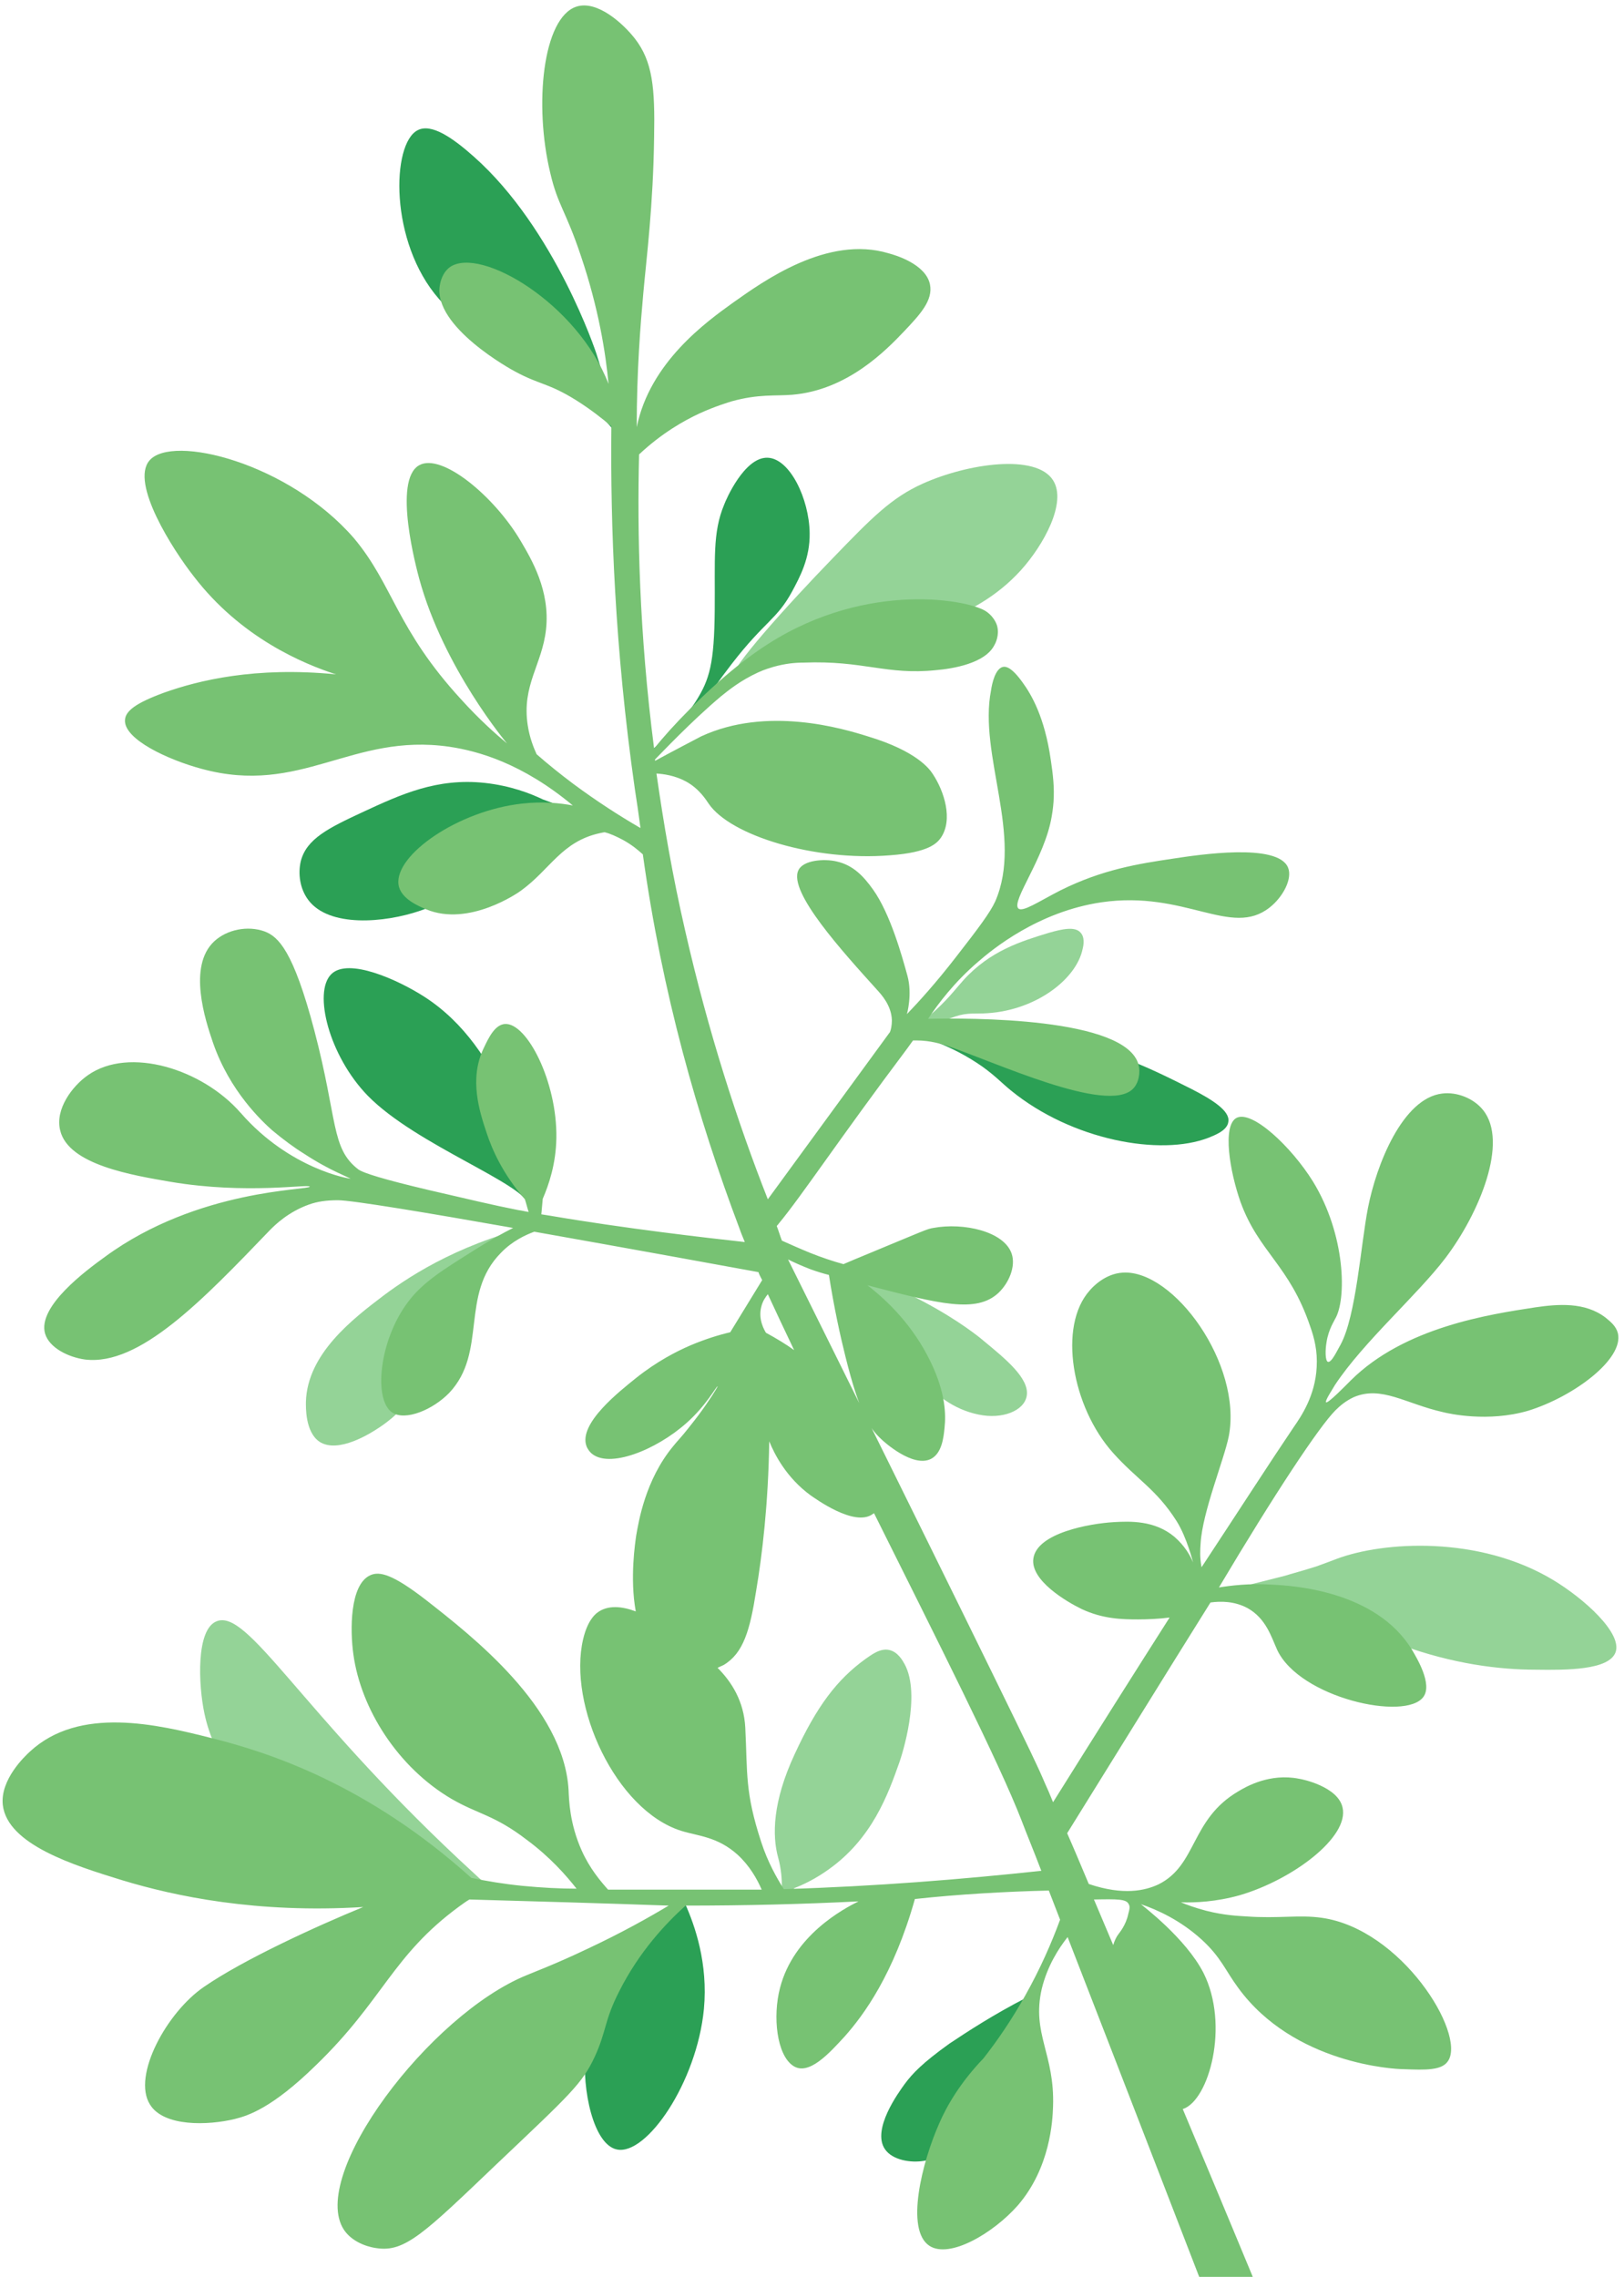
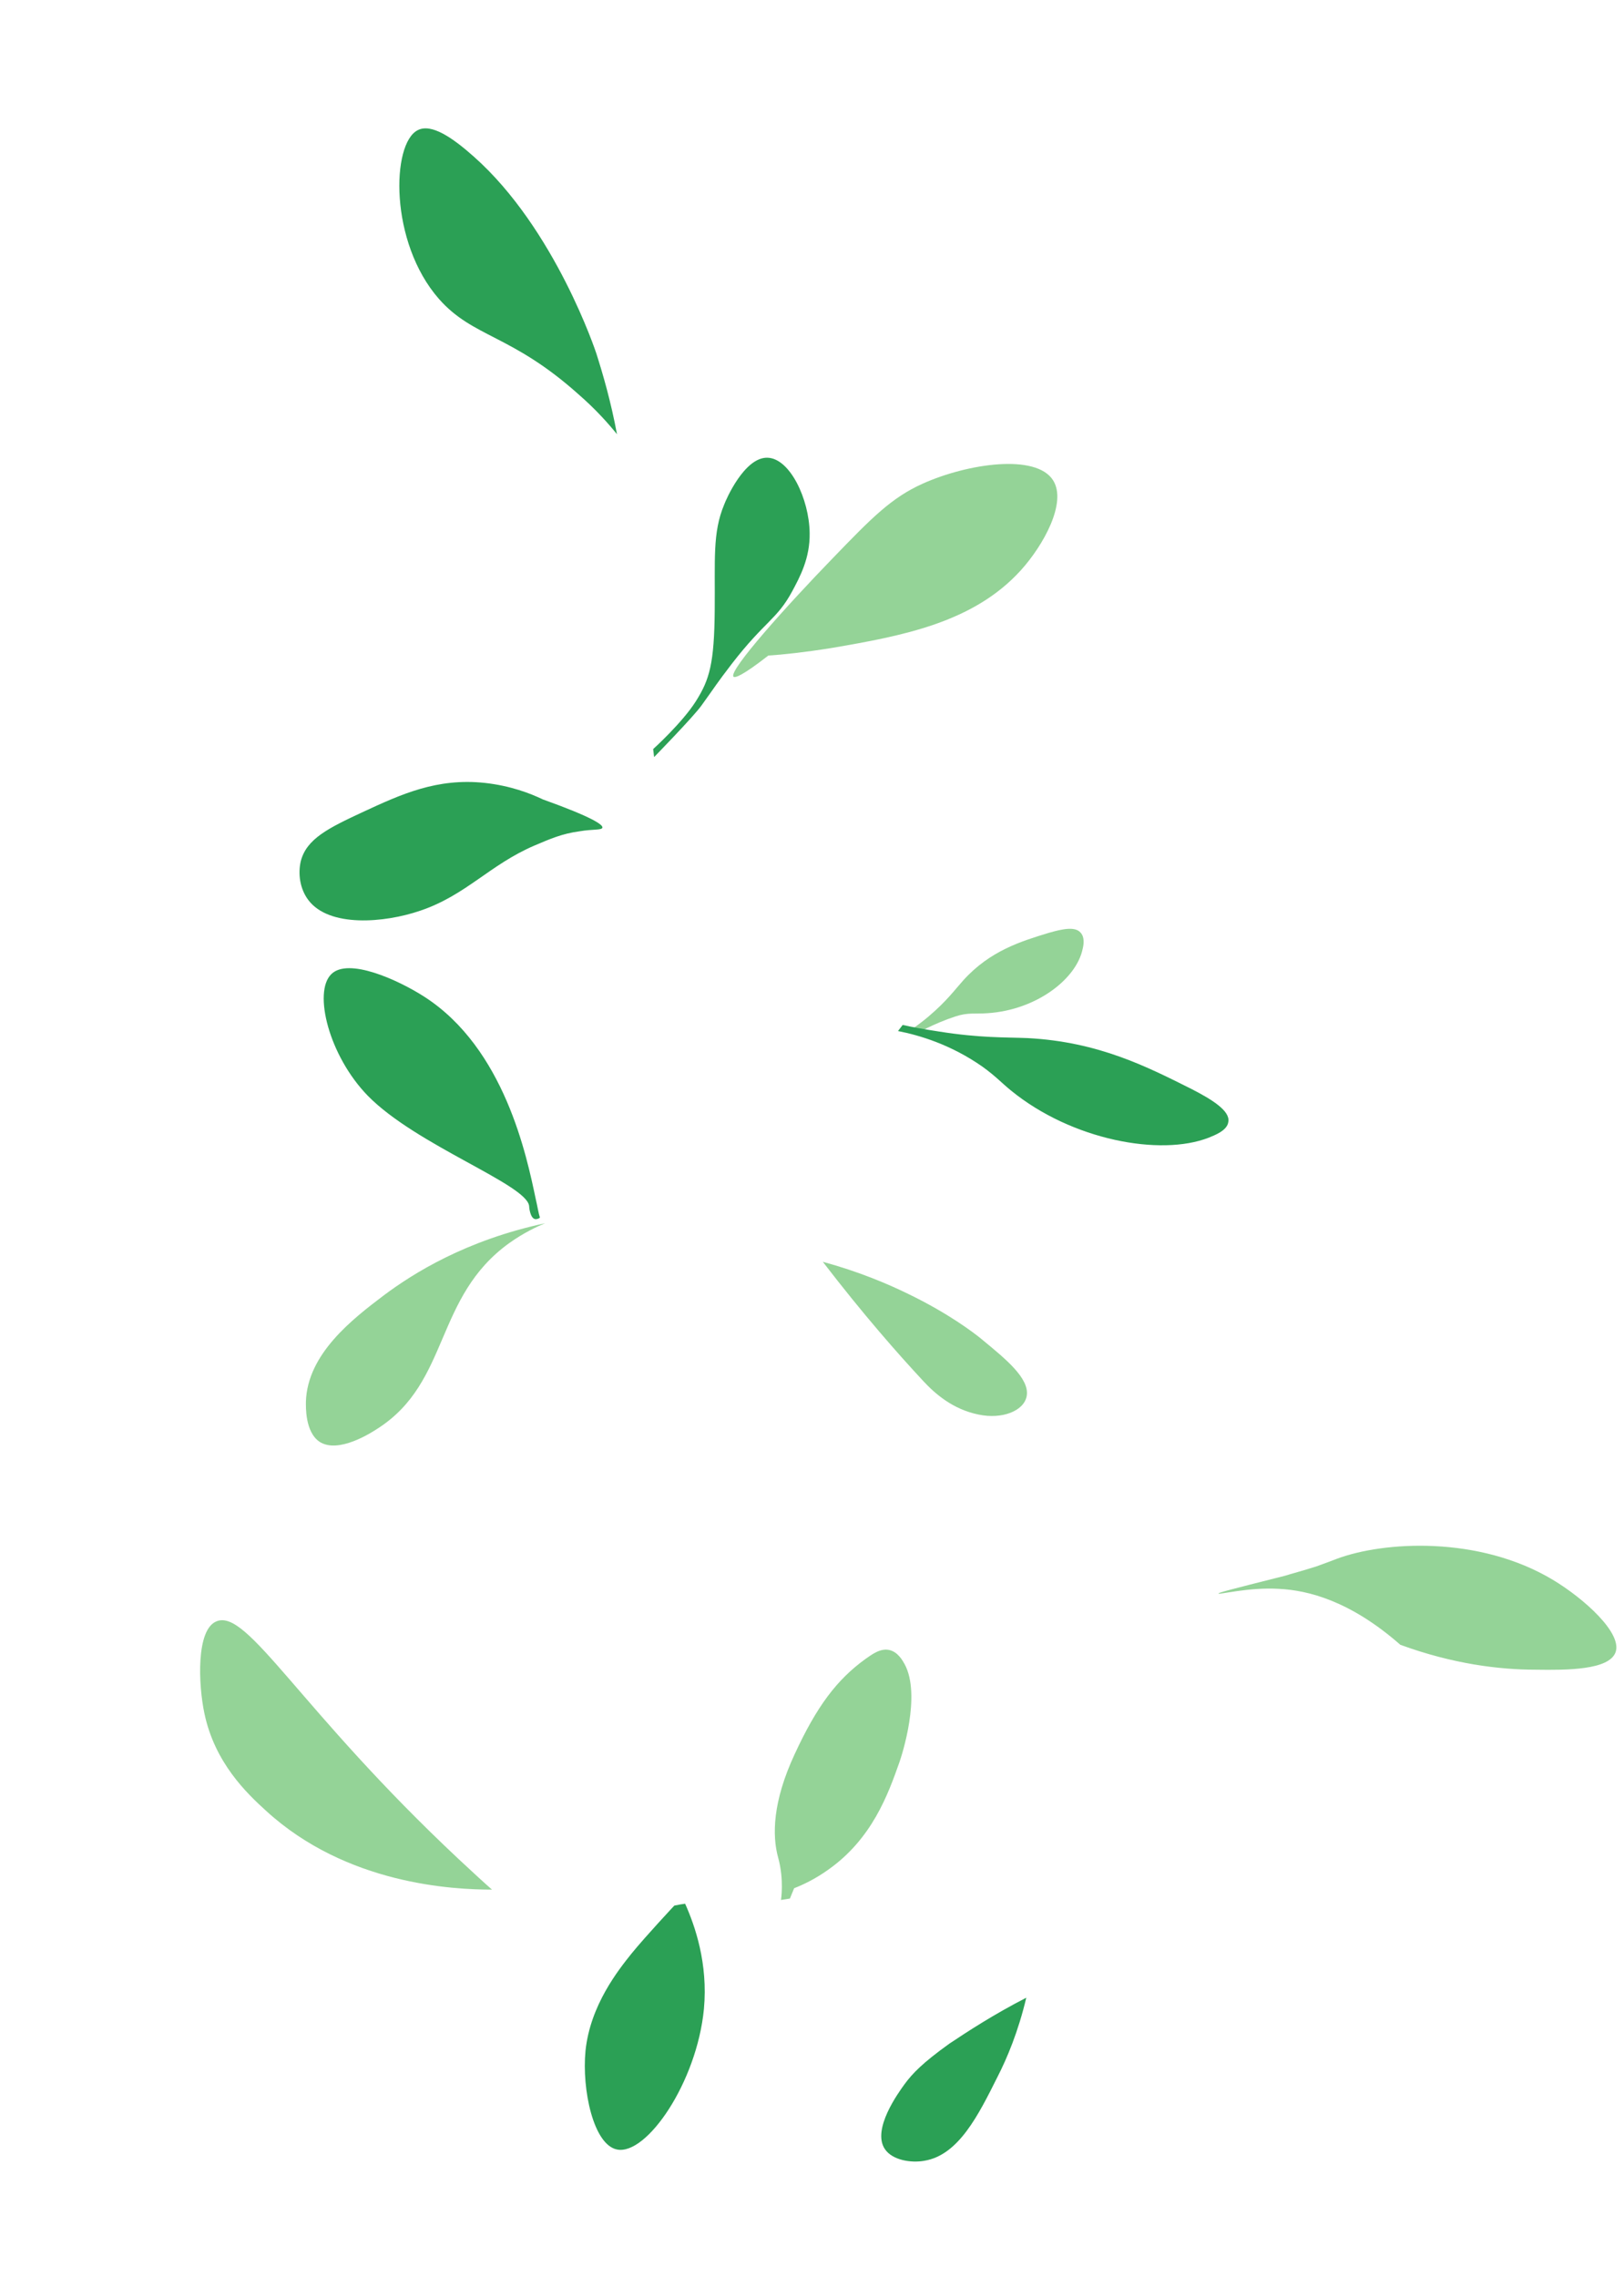
<svg xmlns="http://www.w3.org/2000/svg" height="484.5" preserveAspectRatio="xMidYMid meet" version="1.0" viewBox="-0.6 -1.3 345.6 484.5" width="345.6" zoomAndPan="magnify">
  <g id="change1_1">
    <path d="M192.6,274c8.7,4.2,14,8.3,15.5,9.5c0.2,0.2,0.4,0.3,0.6,0.5c4.6,3.8,9.8,8,9.2,11.7 c-0.5,3.2-5.2,5.1-10.3,4c-5.4-1.1-9.2-4.4-11.7-7.1c-5.4-5.8-12.8-14.2-21.4-25.4C182.2,269.3,188.3,271.9,192.6,274z M271.6,336.8 c6.1,0.3,15.1,2.5,25.8,11.9c11.2,4.1,21.1,5.3,28.8,5.3c6.6,0.1,15.6,0.1,17-3.7c1.5-4.1-6.8-11.5-13.3-15.4 c-15.8-9.5-36.1-8.2-46-4.5c-1,0.4-2.4,0.9-4.3,1.6c-3.1,1-5.5,1.6-6.7,2c-12.3,3.1-14.2,3.6-14.2,3.8 C258.7,338.1,265.2,336.4,271.6,336.8z M223.5,100.9c-3.6-5.7-18.1-3.6-27.7,0.7c-6.7,3-10.9,7.3-19.2,15.9 c-9.6,9.9-22.3,24-21.1,25.2c0.3,0.3,1.9-0.2,7.4-4.5c3.1-0.2,7.8-0.7,13.4-1.6c15.2-2.6,30.2-5.4,40.3-16.5 C221.5,114.7,226.5,105.6,223.5,100.9z M81,274.4c-6.6,5-16.2,12.4-16.5,22.6c0,1-0.2,6.4,2.9,8.5c4,2.6,11-1.9,12.5-2.9 c15.3-9.9,11.9-27.9,27.9-39.4c3.1-2.2,5.9-3.5,7.6-4.2C98.6,262.6,87.4,269.6,81,274.4z M167.5,402.7c0.3-0.7,0.6-1.5,0.9-2.2 c1.8-0.7,4.4-1.9,7.2-3.9c9.4-6.6,12.8-16.1,15.2-22.9c0.5-1.4,4.7-14.3,1.1-20.9c-0.4-0.7-1.4-2.6-3.3-3c-1.9-0.4-3.7,1-5,1.9 c-6.1,4.4-10.4,10.1-15.1,20.3c-4.7,10.1-4.8,17.3-3.5,22c1.3,4.7,0.6,9,0.6,9L167.5,402.7z M194.1,218.8c0,0,4-2.3,8.6-3.8 c2.7-0.9,4.2-0.5,6.9-0.7c10.4-0.7,18.9-7.3,20.2-13.7c0.2-0.8,0.5-2.5-0.5-3.5c-1.2-1.3-3.9-0.7-6.7,0.1 c-5.9,1.8-12.5,3.8-18.2,10.1c-1.8,2-3.5,4.4-7.4,7.7c-1.4,1.2-2.7,2.1-3.5,2.7L194.1,218.8z M104.1,400.8c-1.6-1.4-4.1-3.7-7.1-6.5 c-33.9-31.8-44.9-53.3-51.5-50.6c-4.4,1.7-3.9,13.5-2.6,19.6c2.2,10.5,9,17,13.2,20.8C73.2,399.7,95.8,400.8,104.1,400.8z" fill="#94D397" />
  </g>
  <g id="change2_1">
    <path d="M113.4,253.8c-1.9-9-6.6-32-23.7-43c-5.6-3.6-16.2-8.4-19.8-4.8c-3.9,3.8-0.5,17.4,7.8,25.9 c10.3,10.5,33.7,18.8,34.3,23.4c0,0.3,0.2,2.5,1.2,2.8c0.4,0.1,0.9-0.1,1.1-0.3C114,256.9,113.8,255.5,113.4,253.8z M122.5,82.6 c-14.3-12.8-22.4-12-29.7-20.3c-10.6-12.1-10.1-33.1-4.5-35.9c2.9-1.5,7.4,1.6,11.9,5.6c17.4,15.4,26.1,41.9,26.1,41.9 c1.4,4.4,3.1,10.2,4.4,17.2C129,89,126.3,85.9,122.5,82.6z M138.4,158.1c0,0,6.2-5.6,9.1-10.2c2.9-4.6,3.9-8,4-19.4 c0.1-10.7-0.5-16.4,2-22.4c0.4-1.1,4.3-10.1,9.2-10c4.8,0.1,8.9,8.8,9,16c0.1,5.4-2.1,9.4-3.7,12.4c-3.3,6.1-5.8,6.3-12.9,15.5 c-3.3,4.3-3.3,4.5-6.4,8.8c-1.7,2.4-10.1,11-10.1,11L138.4,158.1z M127.6,174.8c-0.1,0.6-2,0.3-4.9,0.8c-3.7,0.5-6.2,1.6-9.5,3 c-9.6,4.1-14.6,10.6-24.4,13.9c-7.6,2.6-19.4,3.6-23.8-2.3c-1.8-2.4-2.2-5.6-1.6-8.2c1.2-4.8,5.9-7.1,13.2-10.5 c8.2-3.8,15.8-7.3,26-6.2c5.4,0.6,9.6,2.2,12.3,3.5C125.5,172.6,127.7,174.2,127.6,174.8z M217.8,423.8c-1.7,7.2-4.1,12.9-6.1,16.8 c-4.1,8.2-8.3,16.7-15.6,17.9c-2.8,0.5-6.8-0.1-8.4-2.5c-2.8-4.2,2.9-12,4.2-13.8c1.7-2.3,3.8-4.5,9.5-8.6 C205.3,431,210.8,427.4,217.8,423.8z M145.2,403.8c2.1,4.7,4.9,12.7,4,22.4c-1.5,15.6-12.2,31.2-18.5,29.9c-5-1-7.5-12.7-6.7-21 c1-9.7,7-17.2,9.8-20.7c3.1-3.8,9.1-10.2,9.1-10.2C143.8,404,144.5,403.9,145.2,403.8z M191.5,216.8c1.7,0.4,4.4,0.9,7.7,1.4 c8.8,1.4,14.1,1.2,18.9,1.4c15.1,0.8,25.4,6.1,34.8,10.8c4.5,2.3,8.3,4.7,7.9,7c-0.2,1.9-3,2.9-4.2,3.4c-10.3,4-29.1,0.5-42-10 c-2.1-1.7-3.2-3-6.1-5.1c-6.7-4.7-13.4-6.7-18-7.6L191.5,216.8z" fill="#2BA055" />
  </g>
  <g id="change3_1">
-     <path d="M343.7,282.4c-0.4-1.5-1.5-2.4-2.6-3.3c-4.4-3.4-10.2-2.9-15-2.2c-9.8,1.5-27.8,4.2-39.2,15.5 c-1.2,1.2-4.9,5-5.3,4.7c-0.3-0.3,1.4-2.8,1.9-3.7c6.1-9.2,17.5-19.1,23.5-27c7.2-9.5,13.5-24.7,8-31.5c-2-2.5-5.6-3.9-8.7-3.5 c-8.4,1-14,15.1-15.8,24.4c-1.5,7.7-2.5,22.9-5.8,29c-0.6,1-1.9,3.9-2.7,3.7c-0.6-0.2-0.6-2.5-0.3-4.2c0.4-2.7,1.7-4.6,1.8-4.9 c2.5-4.1,2.3-17.9-4.7-29.3c-4.6-7.4-13-15.3-16.3-13.5c-3,1.7-1.4,11.4,0.9,17.9c3.9,10.7,10.4,13.4,14.8,26.4 c0.9,2.5,1.6,5.3,1.4,8.7c-0.3,6.1-3.3,10.5-4.9,12.8c-5,7.4-11.5,17.5-19.6,29.8c-0.4-2.1-0.3-3.7-0.2-5.1c0.4-6.7,5-17.8,6-22.8 c2.9-15.3-11.7-35.4-22.5-34.8c-3.9,0.2-6.6,3.2-7.1,3.8c-6.8,7.6-3.8,24.8,5,34.6c5,5.6,9.2,7.7,13.5,14.5c2.2,3.5,3.5,8.8,3.5,8.8 c-0.6-1.5-1.8-3.6-4-5.5c-4.2-3.5-9.4-3.3-12.9-3.1c-5.1,0.3-16.4,2.3-17.1,7.8c-0.6,4.6,7,9.1,10.3,10.7c4.5,2.1,8.5,2.2,12,2.2 c1.9,0,4.4-0.1,6.7-0.4c-7.2,11.3-15.6,24.6-24.8,39.3c-0.6-1.5-1.2-2.9-1.8-4.2c0,0-0.8-1.9-1.7-3.8c-1.3-3-22.9-47.1-52.9-107.5 c1.4,0.7,3,1.4,4.8,2.1c1.4,0.5,2.7,0.9,3.9,1.2c1.1,7,2.4,12.9,3.5,17.3c3,12.1,5.1,15.3,7.7,17.7c0.3,0.3,6.7,6.2,10.6,4.1 c2.2-1.2,2.6-4.4,2.8-6.5c0.3-2.8,0.3-7.4-3-14.2c-3.7-7.6-9-12.8-13.4-16.2c15.4,4,23.2,6,27.9,1.6c2.2-2.1,3.7-5.6,2.8-8.3 c-1.6-4.8-10.3-6.7-16.7-5.5c-1.3,0.2-1.8,0.5-14.1,5.6c-1,0.4-4.1,1.7-5,2.1c-2.2-0.6-4.6-1.4-7.1-2.4c-2.2-0.9-4.2-1.8-6-2.6 c-0.4-1-0.7-2.1-1.1-3.1c0.1-0.2,0.3-0.3,0.4-0.5c4.9-5.9,12.8-17.9,27.3-37.2c0.3-0.4,0.8-1.1,1.3-1.8c0.1,0,0.4,0,0.7,0 c3.1,0,5.4,0.8,6.4,1.1c10.2,3.4,34.2,14.7,39.7,9.2c1.3-1.3,1.6-3.6,1.2-5.1c-2.6-10.2-36.3-10-44.8-9.8c2.2-3.3,5.6-7.8,10.6-12.1 c3.1-2.7,12.8-10.7,26.3-12.7c17.9-2.6,27.6,7.6,35.8,1.1c2.8-2.2,4.9-6.1,3.9-8.5c-2.2-5.3-19.1-2.7-24.4-1.9 c-7.4,1.1-15.1,2.3-24.1,6.8c-4.5,2.3-8,4.7-8.9,3.8c-1.5-1.6,5.6-10.7,7.1-19.5c0.3-1.6,0.4-3.2,0.4-3.2c0.2-3-0.1-5.7-0.6-9 c-1.3-9-4.1-13.8-6-16.4c-2.3-3.2-3.5-3.4-4.1-3.3c-1.7,0.3-2.4,3.6-2.6,5c-2.7,13.7,6.9,31.1,0.9,44.9c-1.1,2.4-3.5,5.6-8.4,11.9 c-4.1,5.3-7.8,9.4-10.4,12.1c0,0,1.2-4.2,0.1-8.2c-1.1-4-3.6-13.1-7.3-18.3c-2-2.8-4.2-5.2-7.8-6c-2.6-0.6-7.1-0.3-8.1,1.9 c-2.2,4.6,9.5,17.4,16.9,25.6c0.7,0.8,2.9,3.1,3,6.3c0,1.1-0.2,2-0.4,2.5l-26,35.6c-6.5-16.5-12.7-35.7-17.6-57.2 c-2.7-11.7-4.6-22.9-6.1-33.4c1.5,0.1,3.9,0.4,6.3,1.7c2.9,1.6,4.3,4,4.8,4.7c4.6,6.8,22.5,12.3,38.6,11c8.3-0.6,10-2.6,10.8-3.7 c2.7-3.9,0.7-10-1.7-13.6c-0.7-1.1-3.5-4.9-13.8-8c-5.4-1.7-21.5-6.5-35.5,0c0,0-6.7,3.5-9.8,5.2c0-0.1,0-0.2,0-0.3 c1.3-1.3,7.7-8.1,14-13.4c1.6-1.3,4.2-3.4,7.9-5.1c1.5-0.7,2.7-1,3.3-1.2c2.5-0.7,4.6-0.9,6.4-0.9c12.8-0.5,17.6,2.7,28.2,1.6 c3.5-0.3,10.4-1.4,12.4-5.3c0.3-0.5,1.1-2.2,0.6-4.1c0,0-0.4-1.7-2.2-3c-3.3-2.5-25.2-6.8-46.5,6.8c-7.7,4.9-14.3,11.5-16.6,13.8 c-3.2,3.2-5.8,6.1-7.7,8.5c-3.2-24.8-3.6-46.1-3.2-62.6c4.9-4.6,9.6-7.2,12.8-8.7c3.5-1.6,6.3-2.4,6.9-2.6c5.8-1.6,9.2-1.1,12.9-1.4 c11.8-1,20-9.5,23.9-13.6c3.3-3.5,6.1-6.5,5.4-9.9c-0.9-4.3-7.3-6.2-8.8-6.6c-13-3.9-26.6,5.9-33.1,10.5 c-5.7,4.1-17.7,12.7-20.5,26.5c0-12.1,0.8-21.8,1.4-28.5c0.7-7.8,2.1-18.5,2.3-33.2c0.2-10.5-0.3-16.1-4.1-21 c-2.5-3.2-8-8.2-12.4-6.8c-7.2,2.3-9.1,20.9-5.6,35.4c1.6,6.9,3.3,8,6.5,17.6c3.8,11.2,5.3,20.8,5.9,27.3 c-6.6-17.1-27.2-29.3-33.7-24.9c-1.7,1.2-2.1,3.3-2.2,3.9c-1.5,8.8,15.3,18,16.1,18.4c5.2,2.8,7,2.4,12.8,6c3.2,2,5.7,4,7.6,5.6 c0,0.3,0,0.5,0,0.5c-0.2,20.4,0.7,46.6,5,76.7c0.4,2.5,0.8,5.3,1.2,8.3c-4.5-2.6-9.3-5.7-14.3-9.4c-2.8-2.1-5.4-4.2-7.8-6.3 c-0.6-1.3-1.5-3.5-1.9-6.2c-1.3-8.5,3.1-12.9,3.9-20.4c0.9-8.2-3.1-14.9-5.4-18.8c-5.6-9.5-16.8-18.8-21.6-16.1 c-5.7,3.2-0.5,22.2,0,24.1c5.2,19.1,18.7,35.1,18.7,35.1c-2.4-2-5.9-5.1-9.7-9.3c-13.9-15.1-14.5-24.4-22.9-34.4 C60.8,97.2,36,91,31.2,96.7c-4.1,4.8,5,19,9.4,24.6c10.1,13.2,23.5,18.7,30.3,20.9c-17.2-1.7-29.3,1.3-36.6,3.9 c-6,2.2-8.2,3.9-8.3,5.8c-0.3,4.1,9.2,8.5,16.3,10.4c21.2,5.8,31.9-7.7,52.7-4.7c6.1,0.9,15.5,3.5,26.3,12.5 c-2.6-0.5-6.4-0.9-10.8-0.4c-13.6,1.5-27.1,10.9-26.3,17.2c0.4,3.1,4.5,4.7,5.9,5.3c9.1,3.8,19.7-3.6,20.2-4 c6.2-4.5,8.6-10.4,16.7-12.2c0.5-0.1,0.9-0.2,1.1-0.2c1.2,0.3,2.5,0.9,4,1.7c1.8,1,3.1,2.1,4.1,3c4.1,29.5,11.6,55.9,20.6,79.7 c0.3,0.9,0.7,1.8,1.1,2.8c-8.2-0.9-25.6-2.9-41.4-5.6c-0.6-0.1-1.2-0.2-1.9-0.3c0.1-1.1,0.2-2.2,0.3-3.3c1.3-3,2.8-7.4,2.9-12.9 c0.2-12-6.3-24.7-11-24.3c-2.1,0.2-3.4,2.9-4.4,5c-3.3,6.7-0.9,13.8,0.6,18.3c1.1,3.3,3.3,8.5,8.1,14c0.3,0.9,0.5,1.8,0.8,2.7 c-0.7-0.1-1.4-0.3-2.2-0.4c-5.6-1.1-10.1-2.2-19.2-4.3c-9.3-2.2-13.9-3.6-14.9-4.4c-5.8-4.5-4.3-10.5-9.3-29.5 c-4.5-17.1-7.7-20-10.6-21.1c-3.6-1.3-8-0.4-10.7,2.1c-5.7,5.3-1.9,16.8-0.3,21.5c3.6,10.5,10.6,16.9,12.6,18.7c2.4,2,4.7,3.7,6.8,5 c2.9,1.9,5.4,3.2,7.1,4c2.4,1.1,2.8,1.3,2.8,1.3c-0.1,0.1-12.9-2-23.3-13.9c-0.1-0.1,0-0.1-0.1-0.1c-8.1-9.3-23.7-14.2-32.5-8 c-3.3,2.3-7,7.2-5.9,11.7c1.7,7.4,15.5,9.6,23.6,11c16.1,2.7,29.4,0.4,29.5,1c0.1,0.8-23.7,0.4-43.5,14.9 c-4,2.9-14.5,10.6-12.8,16.4c0.9,3,4.9,5,8.5,5.5c11.6,1.4,25-12.6,39.4-27.6c1-1,3.8-3.8,8.3-5.4c1.7-0.6,3.6-0.9,6.1-0.9 c3,0,19.2,2.7,37.3,5.9c-2.2,1.1-4.9,2.6-7.9,4.5c-7,4.4-11.3,7-14.5,11.3c-6.1,8.1-7.4,20.8-3.3,23.5c2.8,1.8,8.6-0.6,12.1-4.2 c8.2-8.7,2.2-20.9,11-29.8c2.4-2.5,5.2-3.8,7.1-4.5c19.2,3.4,39.5,7.1,47.7,8.6c0.2,0.6,0.5,1.1,0.8,1.7l-6.8,11.1 c-2.2,0.5-5.2,1.4-8.5,2.8c-3,1.3-7.1,3.4-11.5,6.9c-3.6,2.9-12.3,9.7-10.6,14.5c0.3,0.8,0.8,1.3,1,1.5c3.7,3.4,13.8-0.6,20.3-6.4 c4.2-3.7,6.4-7.9,6.6-7.8c0.1,0.1-2,3.4-4.1,6.2c-0.2,0.3-1,1.3-2.1,2.7c-1.4,1.8-2.5,2.9-3.2,3.8c-6,7.2-7.4,16.2-7.9,19 c-0.2,1.4-1.4,9.1-0.1,16.2c-2.9-1.1-5.9-1.4-8.1,0.2c-0.7,0.5-2.2,1.9-3.1,5.7c-3.3,14,6.9,36.4,20.9,40.8c3.5,1.1,7.7,1.2,12,5.1 c2.5,2.3,4.1,5.1,5.1,7.4c-10.9,0-21.8,0-32.7,0c-1.6-1.8-3.9-4.5-5.6-8.3c-2.6-5.8-2.7-10.8-2.8-12.9c-1-17.6-20.6-32.8-30.3-40.4 c-7.1-5.5-9.9-6.2-11.9-5.3c-4.4,2-4.3,11.8-3.6,16.8c1.6,11.7,9.5,24.1,20.9,30.8c5.7,3.3,9.1,3.4,16,8.7c5,3.7,8.4,7.6,10.6,10.4 c-3.5,0-7.3-0.2-11.5-0.6c-4-0.4-7.6-1-10.9-1.7c-22.1-19.9-43.1-26.7-55.1-29.7c-11.8-3-28.3-6.9-38.8,2.8c-1.1,1-6.4,6-5.8,11.4 c1,8.4,15,12.8,25.4,16c11.2,3.4,28.6,7.1,51.3,5.7c-10,4.1-25.5,11.2-33.9,17c-7.9,5.4-15.3,18.9-11.5,25 c2.9,4.8,12.4,4.5,18.1,3.1c2.8-0.7,7.9-2.3,17.2-11.4c14.4-13.9,16.2-23.3,30.5-33.8c0.7-0.5,1.5-1.1,2.2-1.5 c14.1,0.4,28.3,0.8,42.4,1.3c-4,2.4-10,5.8-17.5,9.3c-6.5,3.1-11.3,4.9-12.7,5.5c-20.7,8.4-46.5,42.6-38.9,54.2 c2.1,3.1,6.1,3.8,7,3.9c6,0.9,10.2-3.3,25.5-17.9c15.7-14.9,18.2-17.1,20.9-22.9c2.5-5.5,2-7.6,5.1-13.7c4.3-8.6,10-14.6,14.2-18.4 c12.7,0,25-0.3,36.8-0.9c-3.2,1.6-13.8,7.2-16.7,18.4c-1.6,6.1-0.7,14.3,2.8,16.6c3.3,2.2,7.7-2.7,11-6.3c4-4.5,10.4-13.2,14.9-29.2 c4.6-0.5,9.4-0.9,14.3-1.2c4.9-0.3,9.7-0.5,14.2-0.6c0.8,2.1,1.6,4.1,2.4,6.2c-1.8,4.9-4.2,10.4-7.4,16.1c-2.9,5.2-6,9.7-8.9,13.4 c-5,5.2-7.9,10.3-9.4,13.8c-3.7,8.3-7.3,22.7-2.1,26.1c4.3,2.8,13.6-2.7,18.8-8.6c6.9-8,7.4-18,7.5-21c0.4-11.3-4.6-15.5-2.4-25.1 c1.2-4.9,3.6-8.6,5.5-11c11.9,30.6,28,72.3,28,72.3H266c0,0-6.5-15.7-14.9-35.7c5.6-1.8,10-17.9,4.4-29c-3.8-7.4-13-14.3-13.3-14.6 c3.5,1.2,8.4,3.4,13,7.6c4.1,3.8,4.9,6.4,7.7,10.2c11.9,16.3,33.5,17.3,35,17.3c5,0.2,8.4,0.3,9.7-1.8c3.7-5.9-10-28-26.9-30.4 c-4.8-0.7-9.2,0.2-16.1-0.3c-1.5-0.1-4.6-0.2-8.5-1.2c-2.3-0.6-4.2-1.3-5.4-1.8c3,0.1,7.5-0.1,12.5-1.5 c11.3-3.3,23.4-12.4,21.9-18.7c-1-4.4-8.5-6-9.3-6.1c-6.1-1.2-11.1,1.6-12.9,2.7c-10.2,6-8.7,15.7-17,19.8 c-2.8,1.3-7.4,2.4-14.8-0.1c-1.6-3.8-3.1-7.4-4.6-10.8c0,0,0,0,0,0c10.2-16.4,20.3-32.8,30.5-49.1c2.2-0.3,5.1-0.3,7.9,1.2 c3.9,2.2,5,6,6.3,8.9c4.8,10.2,27.3,15.2,31.1,10c2-2.7-1.4-8.3-2.4-10c-7.7-12.7-25.6-13.7-29.9-13.9c-4.8-0.3-8.7,0.2-11.2,0.6 c11.9-20,21.3-34.2,24.8-37.7c1-1,2.2-2,3.9-2.8c5.9-2.5,11,1.4,19,3.2c1.2,0.3,9.5,2.2,18.1-0.3C334.3,295.9,345,287.9,343.7,282.4 z M161.4,276.8c0.3-1.3,1-2.2,1.4-2.7c1.7,3.7,3.6,7.7,5.6,11.9c-1.8-1.3-3.8-2.5-6-3.7C162.1,281.8,160.7,279.5,161.4,276.8z M166.2,400.7c-1.5-2.4-3.4-5.7-4.8-10c-3.5-10.7-2.9-14.5-3.4-24.4c-0.3-5.6-2.9-9.7-5.9-12.7c0.4-0.2,0.9-0.4,1.3-0.6 c4.2-2.5,5.6-7.4,6.9-15.7c1.3-7.7,2.6-18.5,2.8-31.9c1.1,2.7,3.6,7.7,8.8,11.5c0.9,0.6,9.3,6.8,13.2,4c0.1-0.1,0.2-0.1,0.3-0.2 c13.2,26.5,26.7,53.2,31.4,65.4c1.1,2.9,2.6,6.5,4.2,10.7C204.2,398.6,185.9,400.1,166.2,400.7z M239.6,403.9c0.3,0.5,0.2,1-0.1,2.1 c-0.5,2.4-1.9,4-2.1,4.3c-0.4,0.5-0.8,1.3-1.1,2.3c-1.4-3.3-2.8-6.6-4.1-9.7C237.3,402.8,239.1,402.8,239.6,403.9z" fill="#77C273" />
-   </g>
+     </g>
</svg>